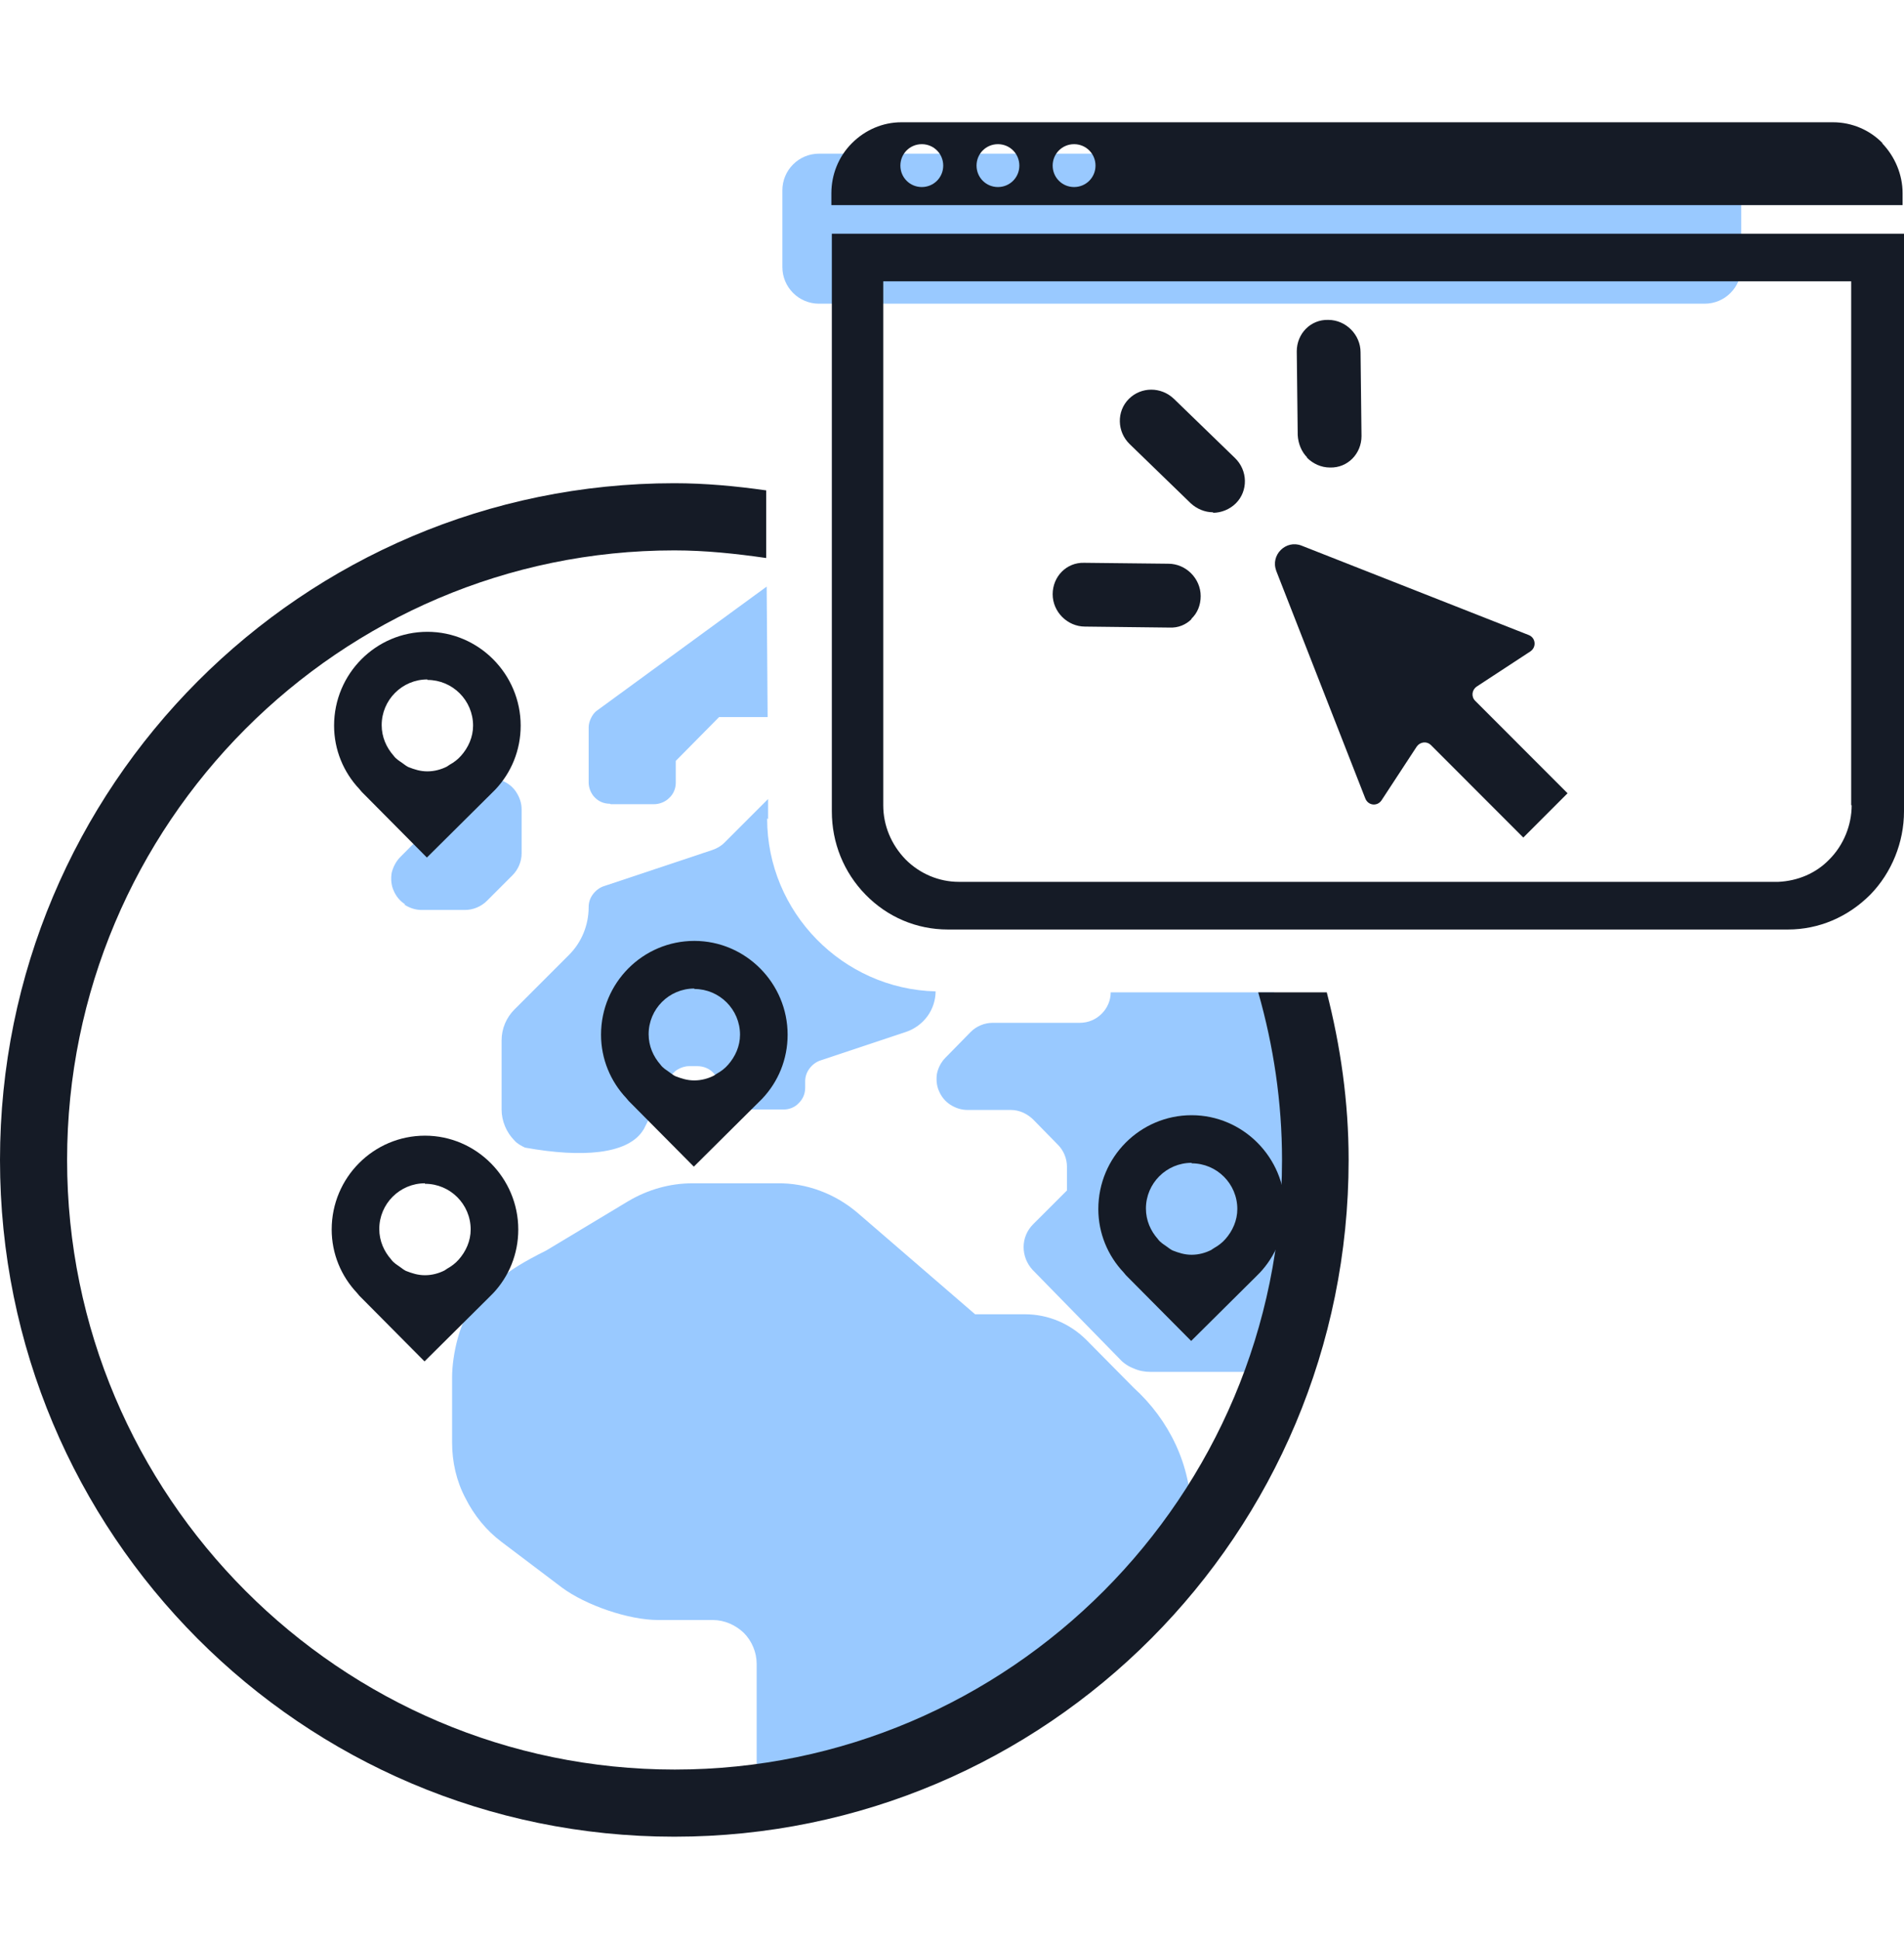
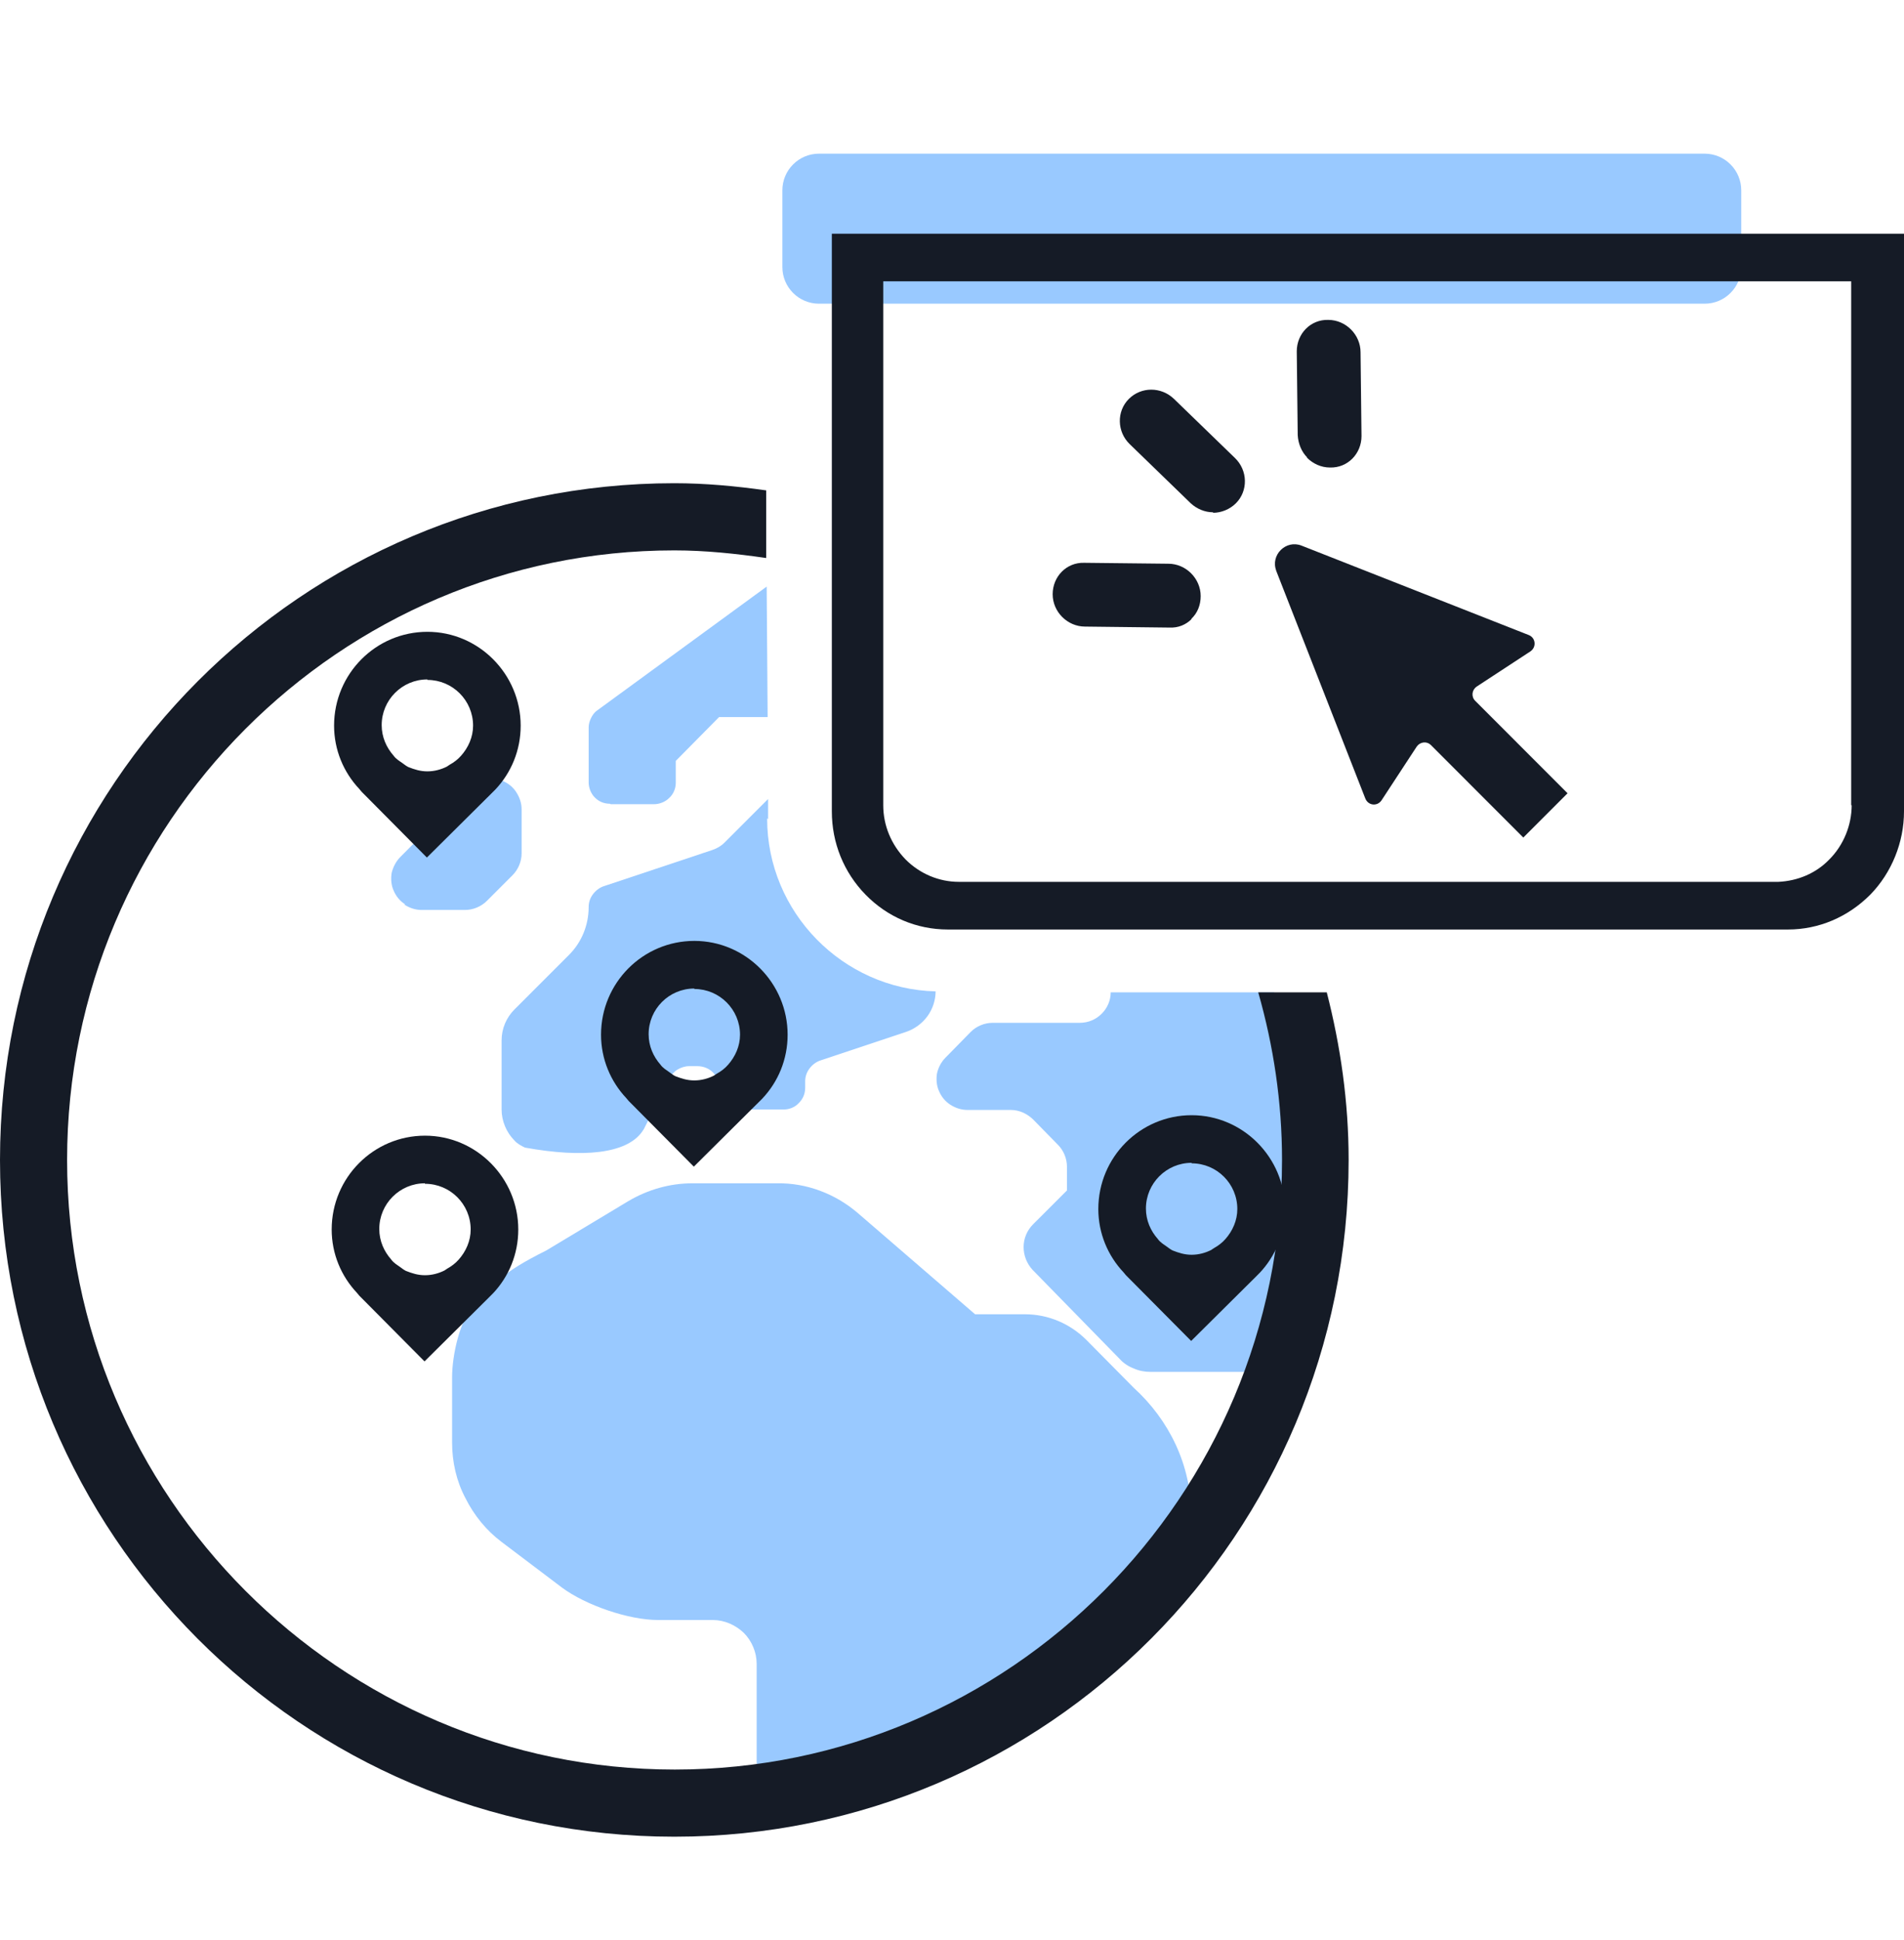
<svg xmlns="http://www.w3.org/2000/svg" width="54" height="55" viewBox="0 0 54 55" fill="none">
  <g clip-path="url(#clip0_11785_207523)">
    <path opacity="0.4" d="M11.473 25.646C11.621 25.741 11.783 25.795 11.959 25.795H13.187C13.417 25.795 13.646 25.7 13.808 25.538L14.537 24.809C14.699 24.647 14.794 24.418 14.794 24.188V22.946C14.794 22.771 14.74 22.609 14.645 22.46C14.551 22.312 14.416 22.204 14.254 22.136C14.092 22.069 13.916 22.055 13.754 22.082C13.592 22.109 13.43 22.204 13.309 22.325L11.351 24.296C11.23 24.418 11.149 24.58 11.108 24.742C11.081 24.917 11.095 25.093 11.162 25.241C11.23 25.403 11.338 25.538 11.486 25.633L11.473 25.646Z" fill="#0079FF" />
    <path opacity="0.4" d="M17.316 22.797H18.545C18.707 22.797 18.869 22.73 18.977 22.622C19.098 22.514 19.166 22.352 19.166 22.19V21.569L20.394 20.327H21.771L21.744 16.628L16.938 20.138C16.857 20.192 16.803 20.273 16.763 20.354C16.722 20.435 16.695 20.529 16.695 20.624V22.176C16.695 22.338 16.763 22.5 16.871 22.608C16.992 22.73 17.141 22.784 17.303 22.784L17.316 22.797Z" fill="#0079FF" />
    <path opacity="0.4" d="M31.501 28.13C31.501 28.359 31.407 28.575 31.245 28.737C31.083 28.899 30.867 28.994 30.624 28.994H28.154C27.925 28.994 27.695 29.088 27.533 29.25L26.818 29.979C26.697 30.101 26.616 30.249 26.575 30.425C26.548 30.587 26.561 30.776 26.629 30.924C26.697 31.086 26.805 31.221 26.953 31.316C27.101 31.41 27.263 31.464 27.439 31.464H28.667C28.896 31.464 29.112 31.559 29.288 31.721L30.003 32.45C30.165 32.612 30.26 32.841 30.26 33.071V33.746L29.301 34.704C29.126 34.88 29.031 35.109 29.031 35.352C29.031 35.595 29.126 35.825 29.288 36L31.758 38.525C31.866 38.646 32.014 38.741 32.163 38.795C32.311 38.862 32.473 38.889 32.635 38.889H36.387C36.819 37.269 37.035 35.582 37.035 33.908C37.035 31.896 36.711 29.952 36.131 28.13H31.488H31.501Z" fill="#0079FF" />
    <path opacity="0.4" d="M21.784 23.216V22.649L20.542 23.891C20.448 23.986 20.326 24.053 20.205 24.094L17.127 25.12C17.006 25.16 16.898 25.241 16.817 25.349C16.736 25.457 16.695 25.579 16.695 25.714C16.695 26.227 16.493 26.713 16.142 27.064L14.59 28.616C14.361 28.846 14.226 29.156 14.226 29.494V31.451C14.226 31.775 14.361 32.099 14.59 32.329C14.671 32.423 14.779 32.477 14.887 32.531C16.534 32.828 17.762 32.707 18.207 32.086C18.221 32.059 18.248 32.032 18.261 32.005L18.99 30.56C19.044 30.466 19.125 30.371 19.219 30.317C19.314 30.263 19.422 30.223 19.543 30.223H19.786C19.948 30.223 20.11 30.29 20.218 30.398C20.34 30.52 20.393 30.668 20.393 30.83C20.393 30.992 20.461 31.154 20.569 31.262C20.691 31.384 20.839 31.451 21.001 31.451H22.229C22.391 31.451 22.553 31.384 22.661 31.262C22.782 31.141 22.836 30.992 22.836 30.83V30.655C22.836 30.52 22.877 30.398 22.958 30.29C23.039 30.182 23.147 30.101 23.268 30.061L25.698 29.251C25.941 29.17 26.157 29.008 26.305 28.805C26.453 28.603 26.535 28.346 26.535 28.103C23.903 28.036 21.757 25.862 21.757 23.203L21.784 23.216Z" fill="#0079FF" />
    <path opacity="0.4" d="M32.149 39.335L30.813 37.985C30.354 37.526 29.733 37.256 29.072 37.256H27.655L24.321 34.38C23.687 33.84 22.877 33.53 22.04 33.543H19.638C19.003 33.543 18.382 33.719 17.829 34.043L15.494 35.447C14.185 36.095 13.996 36.419 13.483 36.945C13.038 37.377 12.822 38.43 12.822 39.038V40.887C12.822 41.441 12.943 41.981 13.2 42.467C13.443 42.953 13.793 43.385 14.225 43.709L15.94 45.005C16.614 45.504 17.829 45.923 18.666 45.923H20.218C20.542 45.923 20.852 46.058 21.095 46.287C21.325 46.517 21.46 46.841 21.46 47.165V51.309C26.291 50.675 30.691 48.218 33.782 44.424V42.912C33.782 41.535 33.161 40.253 32.149 39.335Z" fill="#0079FF" />
    <path d="M35.685 28.13C36.117 29.642 36.36 31.235 36.36 32.882C36.36 42.413 28.626 50.162 19.138 50.162C9.65 50.162 1.903 42.413 1.903 32.882C1.903 23.351 9.637 15.602 19.125 15.602C20.015 15.602 20.879 15.696 21.73 15.818V13.901C20.866 13.779 20.002 13.698 19.125 13.698C8.57 13.698 0 22.284 0 32.882C0 43.479 8.557 52.065 19.125 52.065C29.693 52.065 38.249 43.479 38.249 32.882C38.249 31.235 38.02 29.655 37.629 28.13H35.672H35.685Z" fill="#151B26" />
    <path d="M36.185 16.155L38.722 22.635C38.803 22.838 39.06 22.865 39.181 22.689L40.18 21.164C40.274 21.029 40.463 21.002 40.585 21.123L43.203 23.742L43.743 23.202L43.918 23.027L44.458 22.487L41.84 19.868C41.718 19.746 41.745 19.557 41.88 19.463L43.406 18.464C43.581 18.342 43.554 18.086 43.365 18.005L36.914 15.467C36.468 15.291 36.023 15.737 36.198 16.182L36.185 16.155Z" fill="#151B26" />
    <path d="M34.404 14.522C34.175 14.522 33.945 14.428 33.77 14.266L32.042 12.592C31.677 12.241 31.664 11.66 32.015 11.309C32.366 10.958 32.933 10.958 33.297 11.309L35.025 12.983C35.39 13.334 35.403 13.915 35.052 14.266C34.877 14.441 34.634 14.536 34.404 14.536V14.522Z" fill="#151B26" />
    <path d="M37.075 12.969C36.913 12.807 36.819 12.578 36.805 12.335L36.778 9.959C36.778 9.459 37.17 9.054 37.669 9.068C38.169 9.068 38.587 9.486 38.587 9.986L38.614 12.362C38.614 12.861 38.223 13.266 37.723 13.253C37.467 13.253 37.237 13.145 37.062 12.969H37.075Z" fill="#151B26" />
    <path d="M33.797 17.547C33.635 17.709 33.419 17.803 33.162 17.79L30.773 17.762C30.273 17.762 29.855 17.344 29.855 16.845C29.855 16.345 30.246 15.94 30.745 15.954L33.135 15.98C33.635 15.98 34.053 16.399 34.053 16.898C34.053 17.155 33.959 17.384 33.783 17.547H33.797Z" fill="#151B26" />
    <path d="M13.984 36.662C14.429 36.189 14.699 35.555 14.699 34.853C14.699 33.395 13.511 32.193 12.053 32.193C10.595 32.193 9.407 33.381 9.407 34.853C9.407 35.541 9.677 36.176 10.123 36.648L10.19 36.729L12.04 38.592L13.876 36.77C13.876 36.77 13.943 36.702 13.97 36.675L13.997 36.648L13.984 36.662ZM12.053 33.557C12.769 33.557 13.349 34.137 13.349 34.853C13.349 35.177 13.214 35.474 13.012 35.703C12.917 35.811 12.809 35.892 12.688 35.96C12.661 35.973 12.634 36 12.607 36.014C12.445 36.095 12.256 36.149 12.053 36.149C11.851 36.149 11.689 36.095 11.513 36.027C11.459 36 11.405 35.96 11.351 35.919C11.257 35.852 11.162 35.798 11.095 35.703C10.892 35.474 10.757 35.177 10.757 34.839C10.757 34.124 11.338 33.543 12.053 33.543V33.557Z" fill="#151B26" />
    <path d="M21.622 31.14C22.068 30.668 22.338 30.033 22.338 29.331C22.338 27.873 21.15 26.672 19.692 26.672C18.234 26.672 17.046 27.86 17.046 29.331C17.046 30.02 17.316 30.654 17.761 31.127L17.829 31.208L19.678 33.071L21.514 31.248C21.514 31.248 21.582 31.181 21.609 31.154L21.636 31.127L21.622 31.14ZM19.692 28.035C20.407 28.035 20.988 28.616 20.988 29.331C20.988 29.655 20.853 29.952 20.65 30.182C20.556 30.29 20.448 30.371 20.326 30.438C20.299 30.452 20.272 30.479 20.245 30.492C20.083 30.573 19.894 30.627 19.692 30.627C19.489 30.627 19.327 30.573 19.152 30.506C19.098 30.479 19.044 30.438 18.99 30.398C18.895 30.33 18.801 30.276 18.733 30.182C18.531 29.952 18.396 29.655 18.396 29.318C18.396 28.602 18.976 28.022 19.692 28.022V28.035Z" fill="#151B26" />
    <path d="M14.051 22.379C14.497 21.906 14.767 21.272 14.767 20.57C14.767 19.112 13.579 17.91 12.121 17.91C10.663 17.91 9.475 19.098 9.475 20.57C9.475 21.258 9.745 21.893 10.19 22.365L10.258 22.446L12.107 24.309L13.943 22.487C13.943 22.487 14.011 22.419 14.038 22.392L14.065 22.365L14.051 22.379ZM12.121 19.274C12.836 19.274 13.417 19.854 13.417 20.57C13.417 20.894 13.282 21.191 13.079 21.42C12.985 21.528 12.877 21.609 12.755 21.677C12.728 21.69 12.701 21.717 12.674 21.731C12.512 21.812 12.323 21.866 12.121 21.866C11.918 21.866 11.756 21.812 11.581 21.744C11.527 21.717 11.473 21.677 11.419 21.636C11.324 21.569 11.23 21.515 11.162 21.42C10.96 21.191 10.825 20.894 10.825 20.556C10.825 19.841 11.405 19.26 12.121 19.26V19.274Z" fill="#151B26" />
    <path d="M35.727 36.082C36.172 35.609 36.442 34.975 36.442 34.273C36.442 32.815 35.254 31.613 33.796 31.613C32.338 31.613 31.15 32.801 31.15 34.273C31.15 34.961 31.42 35.596 31.866 36.068L31.933 36.149L33.783 38.012L35.619 36.19C35.619 36.19 35.686 36.122 35.713 36.095L35.74 36.068L35.727 36.082ZM33.796 32.977C34.512 32.977 35.092 33.557 35.092 34.273C35.092 34.597 34.957 34.894 34.755 35.123C34.66 35.231 34.552 35.312 34.431 35.38C34.404 35.393 34.377 35.42 34.35 35.434C34.188 35.515 33.999 35.569 33.796 35.569C33.594 35.569 33.432 35.515 33.256 35.447C33.202 35.42 33.148 35.38 33.094 35.339C33 35.272 32.905 35.218 32.838 35.123C32.635 34.894 32.5 34.597 32.5 34.259C32.5 33.544 33.081 32.963 33.796 32.963V32.977Z" fill="#151B26" />
    <path opacity="0.4" d="M48.345 4.356H23.228C22.654 4.356 22.189 4.822 22.189 5.396V7.569C22.189 8.144 22.654 8.609 23.228 8.609H48.345C48.919 8.609 49.384 8.144 49.384 7.569V5.396C49.384 4.822 48.919 4.356 48.345 4.356Z" fill="#0079FF" />
    <path d="M23.592 6.625V23C23.592 23.892 23.93 24.729 24.55 25.363C25.171 25.997 25.995 26.349 26.886 26.349H50.707C51.584 26.349 52.408 25.997 53.042 25.363C53.649 24.742 54 23.878 54 23V6.625H23.592ZM52.516 22.825C52.516 23.392 52.286 23.959 51.881 24.364C51.503 24.756 50.99 24.971 50.437 24.998H50.383H27.196C26.629 24.998 26.089 24.769 25.684 24.364C25.279 23.945 25.05 23.405 25.05 22.825V7.975H52.502V22.825H52.516Z" fill="#151B26" />
-     <path d="M53.393 4.06C53.029 3.682 52.516 3.466 51.989 3.466H25.563C25.037 3.466 24.537 3.682 24.16 4.06C23.782 4.438 23.579 4.951 23.579 5.477V5.815H53.96V5.477C53.96 4.951 53.744 4.438 53.38 4.06H53.393ZM26.143 5.302C25.806 5.302 25.536 5.032 25.536 4.694C25.536 4.357 25.806 4.087 26.143 4.087C26.481 4.087 26.751 4.357 26.751 4.694C26.751 5.032 26.481 5.302 26.143 5.302ZM28.303 5.302C27.965 5.302 27.696 5.032 27.696 4.694C27.696 4.357 27.965 4.087 28.303 4.087C28.64 4.087 28.91 4.357 28.91 4.694C28.91 5.032 28.64 5.302 28.303 5.302ZM30.462 5.302C30.125 5.302 29.855 5.032 29.855 4.694C29.855 4.357 30.125 4.087 30.462 4.087C30.8 4.087 31.07 4.357 31.07 4.694C31.07 5.032 30.8 5.302 30.462 5.302Z" fill="#151B26" />
  </g>
  <defs>
    <clipPath id="clip0_11785_207523">
      <rect width="54" height="54" fill="white" transform="translate(0 0.766)" />
    </clipPath>
  </defs>
</svg>